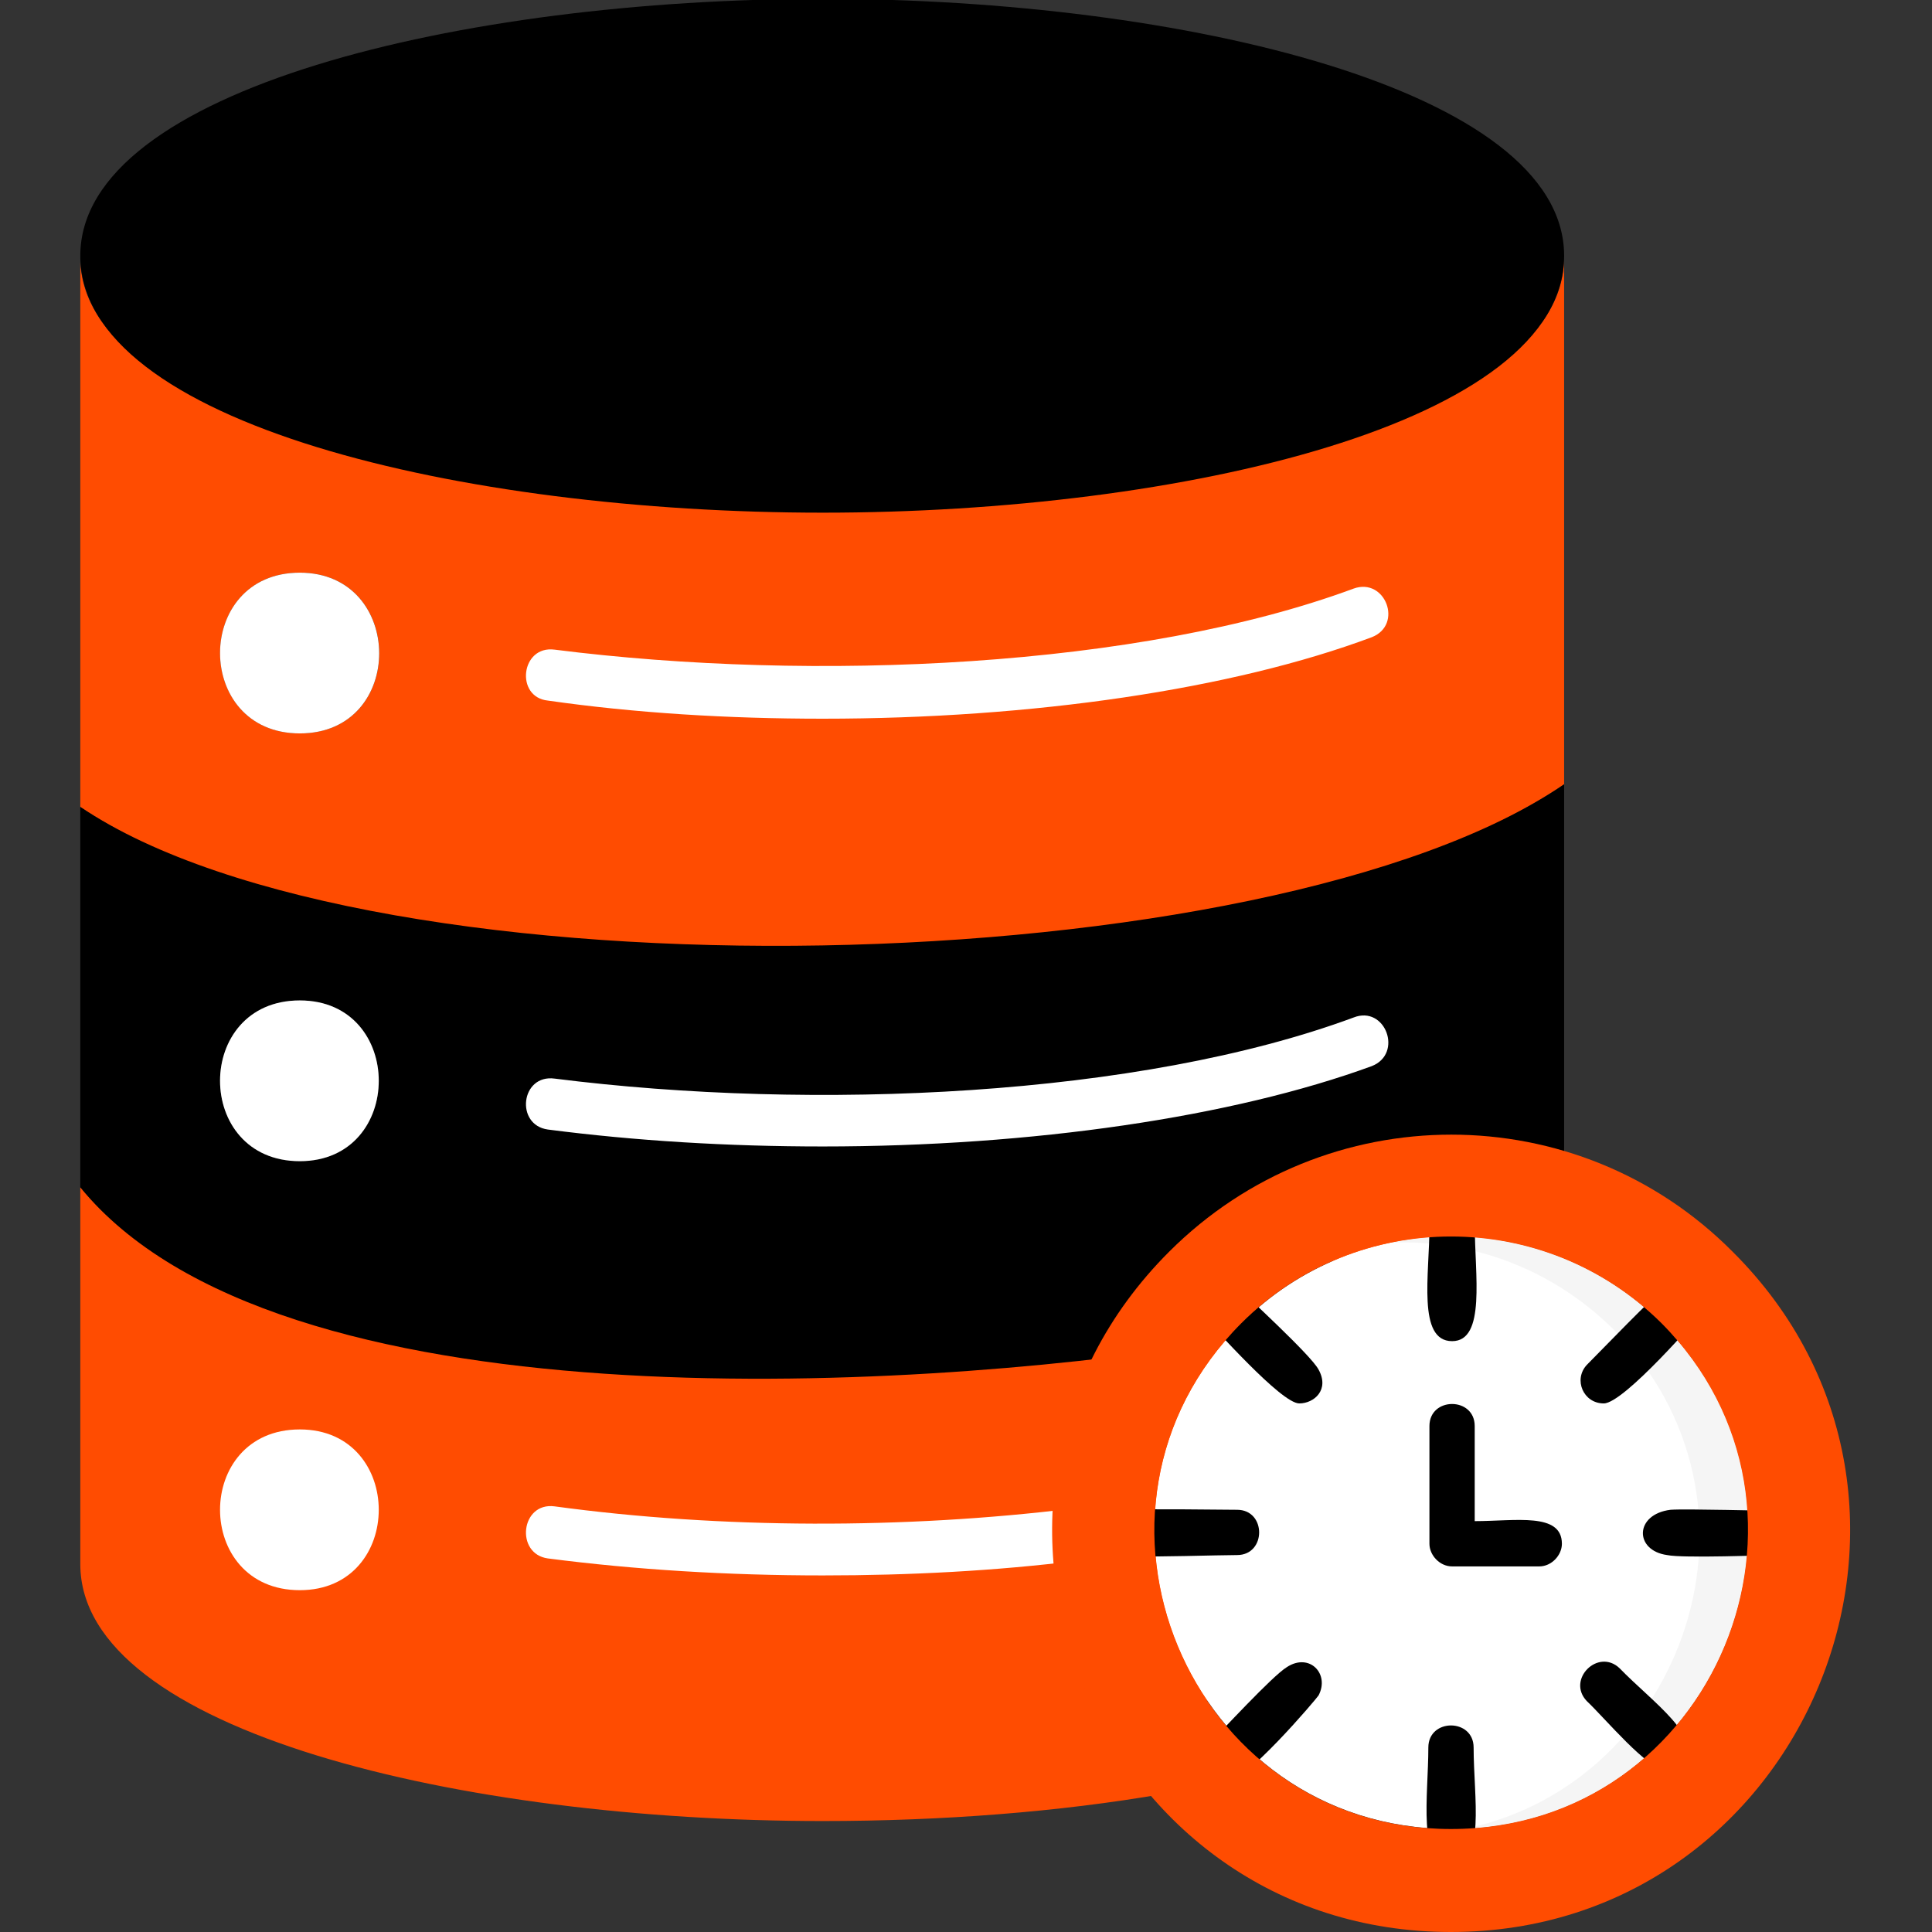
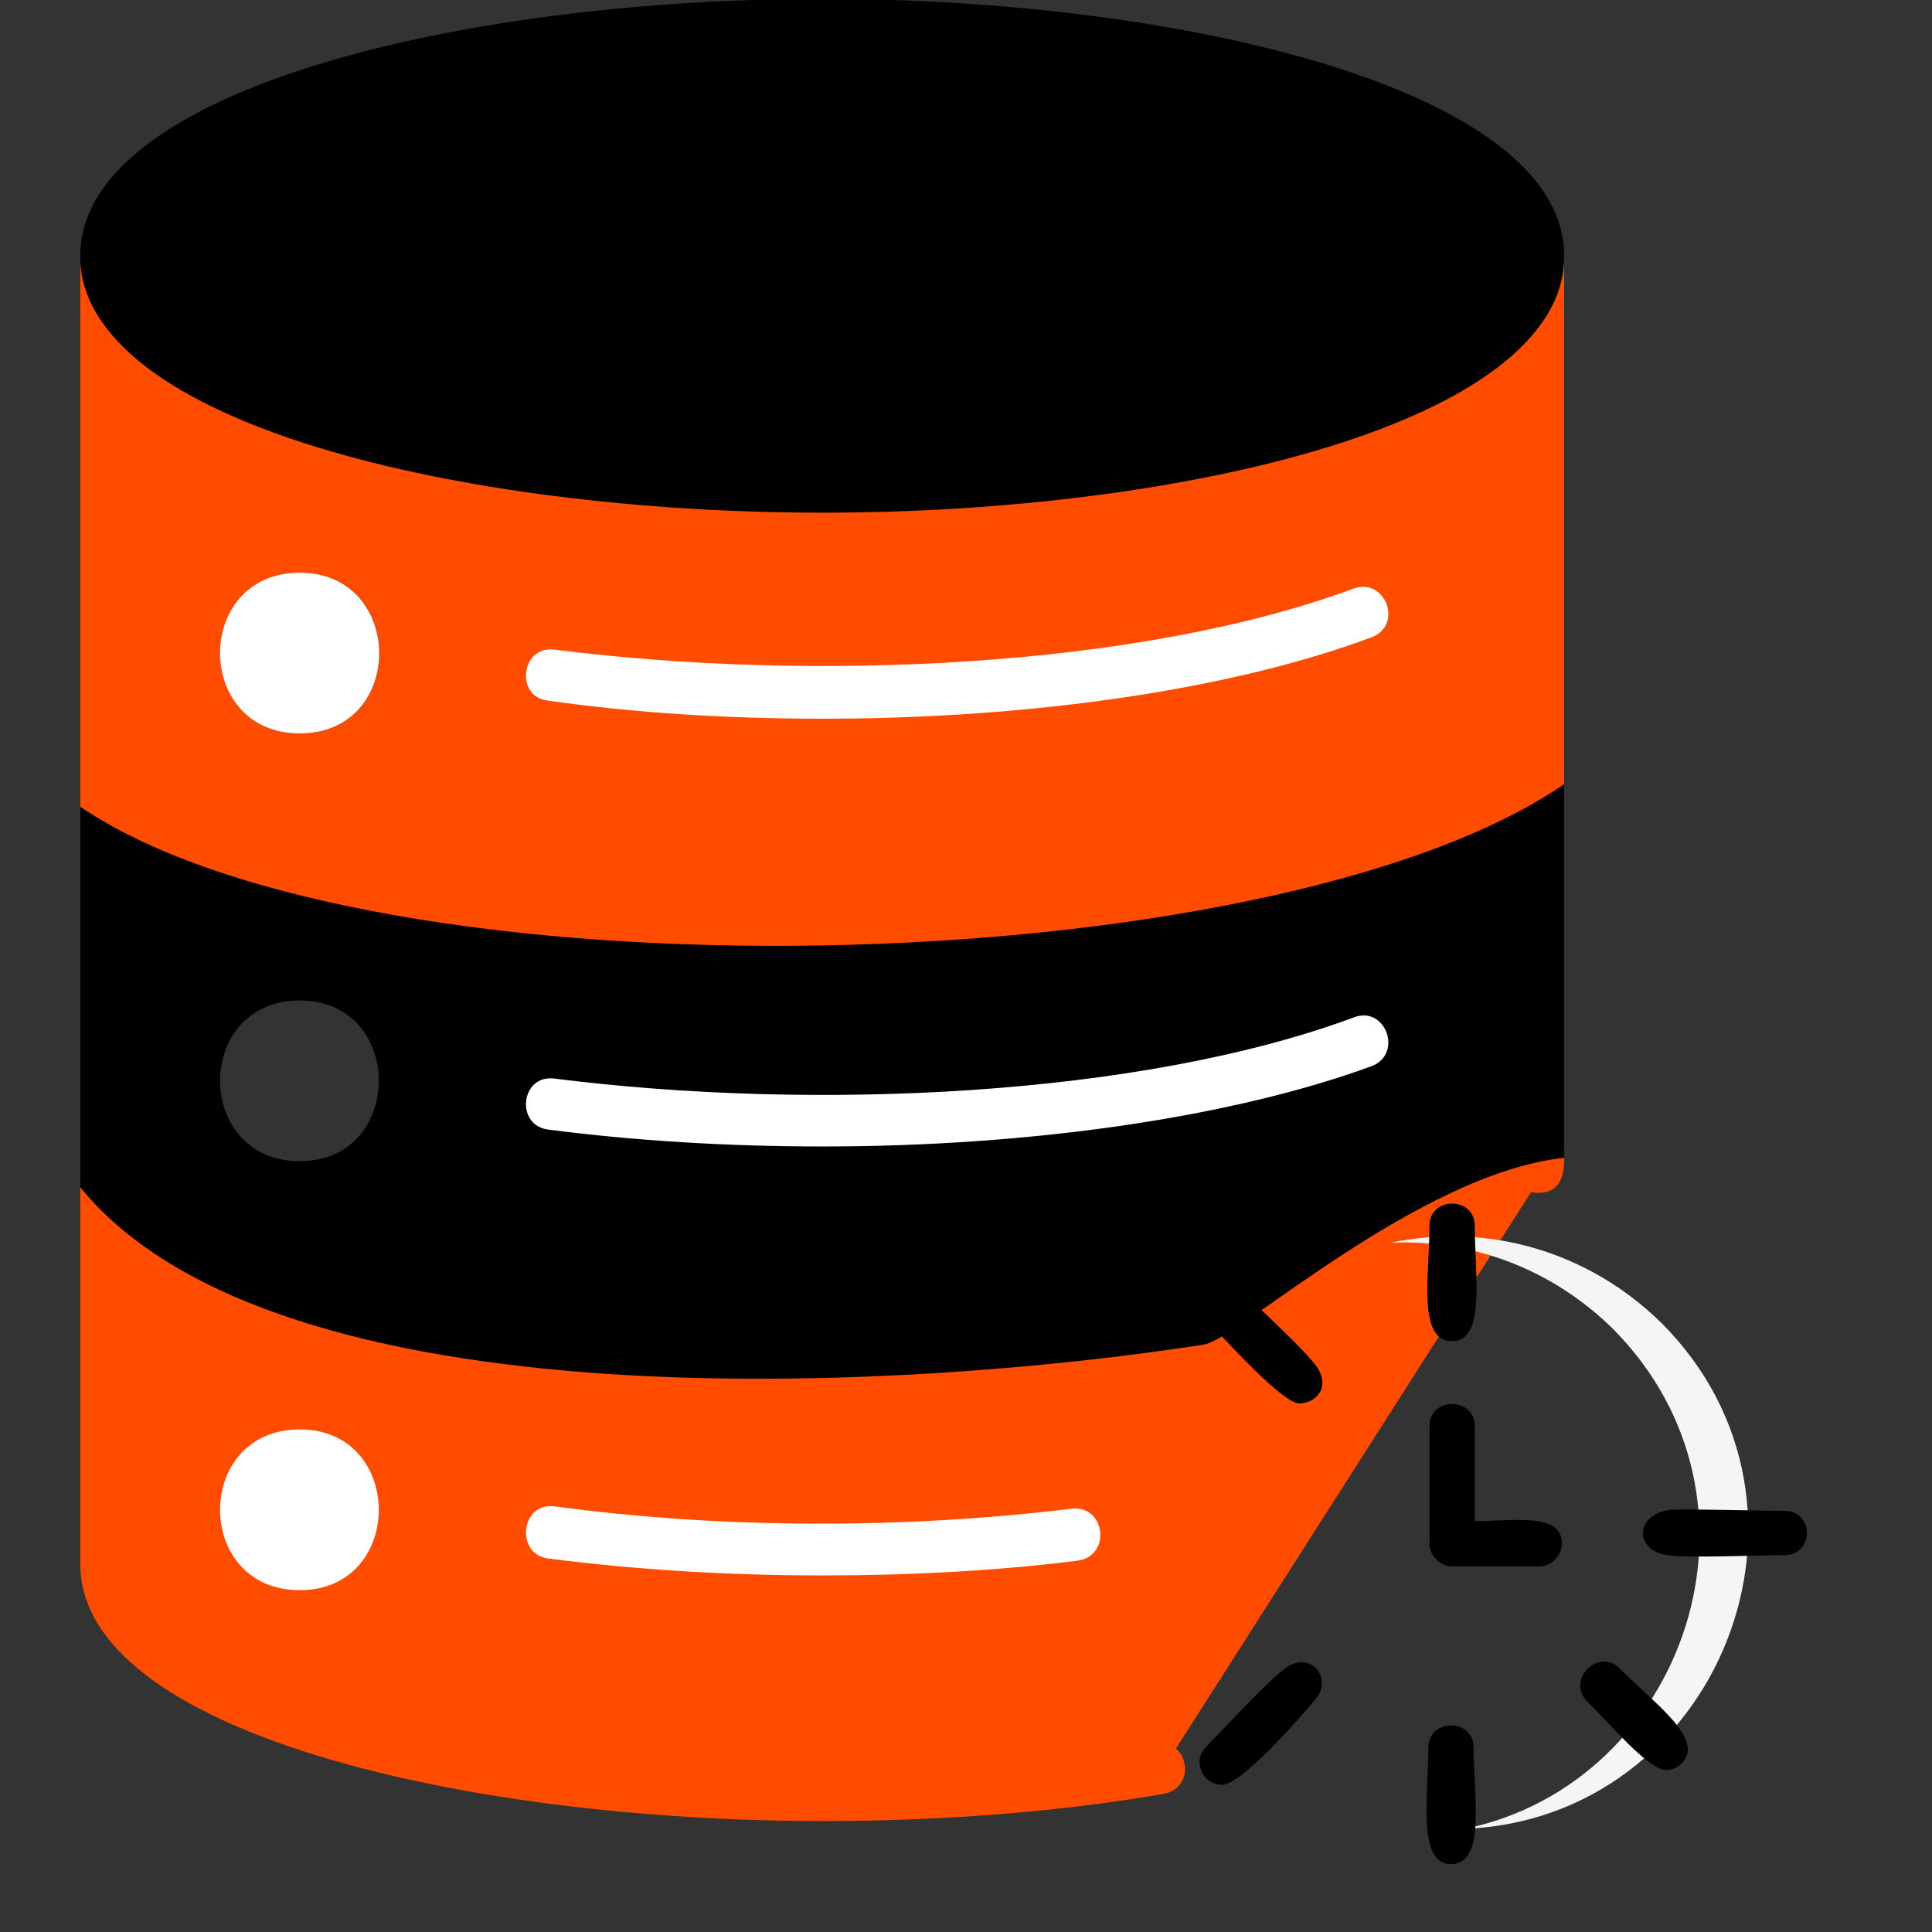
<svg xmlns="http://www.w3.org/2000/svg" width="39" height="39" viewBox="0 0 39 39" fill="none">
  <rect x="0" y="0" width="39" height="39" fill="#333333" stroke="none" />
  <g clip-path="url(#clip0_2871_324)">
    <path fill-rule="evenodd" clip-rule="evenodd" d="M16.609 36.76C9.343 36.76 1.621 34.955 1.621 31.574V23.966C3.86 26.707 8.681 27.279 13.342 27.461C16.974 27.598 20.401 27.667 23.029 27.256C23.714 27.141 28.626 23.509 31.574 23.166C31.574 23.463 31.642 24.08 31.048 24.08C31.003 24.08 30.957 24.08 30.911 24.057L23.737 35.298C24.034 35.549 23.988 36.12 23.486 36.212C21.384 36.577 19.008 36.76 16.609 36.76Z" fill="#FF4C01" />
    <path fill-rule="evenodd" clip-rule="evenodd" d="M1.621 16.289V5.3C1.804 8.59 9.435 9.983 16.609 9.983C23.851 9.983 31.574 8.544 31.574 5.186V15.832C28.649 17.82 22.8 19.214 16.883 19.351C10.783 19.488 4.637 18.323 1.621 16.289ZM6.053 14.804C3.906 14.804 3.906 11.56 6.053 11.56C8.178 11.56 8.201 14.804 6.053 14.804Z" fill="#FF4C01" />
    <path fill-rule="evenodd" clip-rule="evenodd" d="M1.621 23.966V16.289C7.561 20.287 25.633 19.899 31.574 15.832V23.372C28.626 23.691 24.994 27.027 24.308 27.141C18.299 28.078 5.574 28.832 1.621 23.966ZM6.053 23.44C3.906 23.44 3.906 20.196 6.053 20.196C8.178 20.196 8.178 23.44 6.053 23.44Z" fill="black" />
    <path fill-rule="evenodd" clip-rule="evenodd" d="M16.609 10.349C9.343 10.349 1.621 8.544 1.621 5.163C1.621 1.804 9.343 -0.023 16.609 -0.023C23.851 -0.023 31.574 1.804 31.574 5.163C31.574 8.544 23.851 10.349 16.609 10.349Z" fill="black" />
    <path fill-rule="evenodd" clip-rule="evenodd" d="M6.052 14.805C3.905 14.805 3.905 11.56 6.052 11.56C8.177 11.56 8.2 14.805 6.052 14.805Z" fill="white" />
    <path fill-rule="evenodd" clip-rule="evenodd" d="M16.61 14.508C14.691 14.508 12.818 14.394 11.059 14.142C10.396 14.074 10.51 13.023 11.196 13.114C16.428 13.777 23.008 13.48 27.326 11.881C27.965 11.652 28.331 12.612 27.691 12.863C24.881 13.914 20.837 14.508 16.61 14.508Z" fill="white" />
    <path fill-rule="evenodd" clip-rule="evenodd" d="M6.052 32.1C3.905 32.1 3.905 28.855 6.052 28.855C8.177 28.855 8.177 32.1 6.052 32.1Z" fill="white" />
    <path fill-rule="evenodd" clip-rule="evenodd" d="M16.61 31.802C14.691 31.802 12.818 31.687 11.059 31.459C10.396 31.367 10.51 30.317 11.196 30.408C14.554 30.865 18.278 30.865 21.637 30.454C22.322 30.385 22.436 31.413 21.751 31.505C20.106 31.71 18.37 31.802 16.61 31.802Z" fill="white" />
-     <path fill-rule="evenodd" clip-rule="evenodd" d="M6.052 23.44C3.905 23.44 3.905 20.195 6.052 20.195C8.177 20.195 8.177 23.44 6.052 23.44Z" fill="white" />
    <path fill-rule="evenodd" clip-rule="evenodd" d="M16.61 23.143C14.691 23.143 12.818 23.029 11.059 22.801C10.396 22.709 10.51 21.681 11.196 21.773C16.428 22.435 23.008 22.138 27.326 20.539C27.965 20.288 28.331 21.27 27.691 21.521C24.881 22.549 20.837 23.143 16.61 23.143Z" fill="white" />
-     <path fill-rule="evenodd" clip-rule="evenodd" d="M29.291 36.919C23.99 36.919 21.294 30.477 25.064 26.707C27.394 24.376 31.187 24.376 33.54 26.707C37.287 30.477 34.614 36.919 29.291 36.919Z" fill="white" />
    <path fill-rule="evenodd" clip-rule="evenodd" d="M31.072 31.62H29.312C29.061 31.62 28.855 31.392 28.855 31.163V28.787C28.855 28.193 29.769 28.193 29.769 28.787V30.706C30.592 30.706 31.529 30.524 31.529 31.163C31.529 31.392 31.323 31.62 31.072 31.62Z" fill="black" />
    <path fill-rule="evenodd" clip-rule="evenodd" d="M29.563 36.919C34.681 36.714 37.24 30.408 33.539 26.707C32.076 25.267 30.043 24.673 28.078 25.085C29.746 25.016 31.345 25.633 32.556 26.821C36.006 30.294 34.018 36.005 29.563 36.919Z" fill="#F5F5F5" />
    <path fill-rule="evenodd" clip-rule="evenodd" d="M29.313 27.073C28.605 27.073 28.856 25.725 28.856 24.742C28.856 24.148 29.77 24.148 29.77 24.742C29.77 25.725 29.998 27.073 29.313 27.073Z" fill="black" />
-     <path fill-rule="evenodd" clip-rule="evenodd" d="M32.374 28.33C31.962 28.33 31.757 27.85 32.031 27.553C32.328 27.256 33.379 26.16 33.63 25.977C34.156 25.611 34.613 26.091 34.316 26.548C34.316 26.548 32.785 28.33 32.374 28.33Z" fill="black" />
    <path fill-rule="evenodd" clip-rule="evenodd" d="M36.029 31.391C35.618 31.391 33.973 31.459 33.653 31.391C32.99 31.3 32.99 30.569 33.721 30.477C34.041 30.454 35.64 30.5 36.029 30.5C36.623 30.5 36.623 31.391 36.029 31.391Z" fill="black" />
    <path fill-rule="evenodd" clip-rule="evenodd" d="M33.63 35.731C33.264 35.731 32.396 34.681 32.031 34.338C31.619 33.904 32.259 33.264 32.693 33.675C33.356 34.361 34.43 35.092 33.95 35.594C33.858 35.686 33.744 35.731 33.63 35.731Z" fill="black" />
    <path fill-rule="evenodd" clip-rule="evenodd" d="M29.29 37.629C28.605 37.629 28.833 36.258 28.833 35.276C28.833 34.682 29.747 34.682 29.747 35.276C29.747 36.281 29.999 37.629 29.29 37.629Z" fill="black" />
    <path fill-rule="evenodd" clip-rule="evenodd" d="M24.675 36.029C24.264 36.029 24.058 35.526 24.355 35.252C24.675 34.932 25.68 33.835 25.977 33.653C26.434 33.355 26.846 33.79 26.617 34.224C26.594 34.269 25.109 36.029 24.675 36.029Z" fill="black" />
-     <path fill-rule="evenodd" clip-rule="evenodd" d="M24.972 31.391C24.606 31.391 23.213 31.436 22.893 31.414C22.093 31.345 22.093 30.546 22.893 30.477C23.213 30.454 24.606 30.477 24.972 30.477C25.566 30.477 25.566 31.391 24.972 31.391Z" fill="black" />
    <path fill-rule="evenodd" clip-rule="evenodd" d="M26.228 28.33C25.862 28.33 24.537 26.822 24.217 26.502C23.806 26.091 24.423 25.428 24.857 25.863C25.2 26.205 26.456 27.348 26.616 27.645C26.845 28.056 26.525 28.33 26.228 28.33Z" fill="black" />
-     <path fill-rule="evenodd" clip-rule="evenodd" d="M29.288 39C22.137 39 18.55 30.318 23.599 25.269C26.752 22.116 31.847 22.116 34.977 25.269C40.049 30.318 36.439 39 29.288 39ZM29.288 36.921C23.987 36.921 21.291 30.478 25.061 26.708C27.392 24.378 31.184 24.378 33.537 26.708C37.284 30.478 34.611 36.921 29.288 36.921Z" fill="#FF4C01" />
  </g>
  <defs>
    <clipPath id="clip0_2871_324">
      <rect width="39" height="39" fill="white" />
    </clipPath>
  </defs>
</svg>